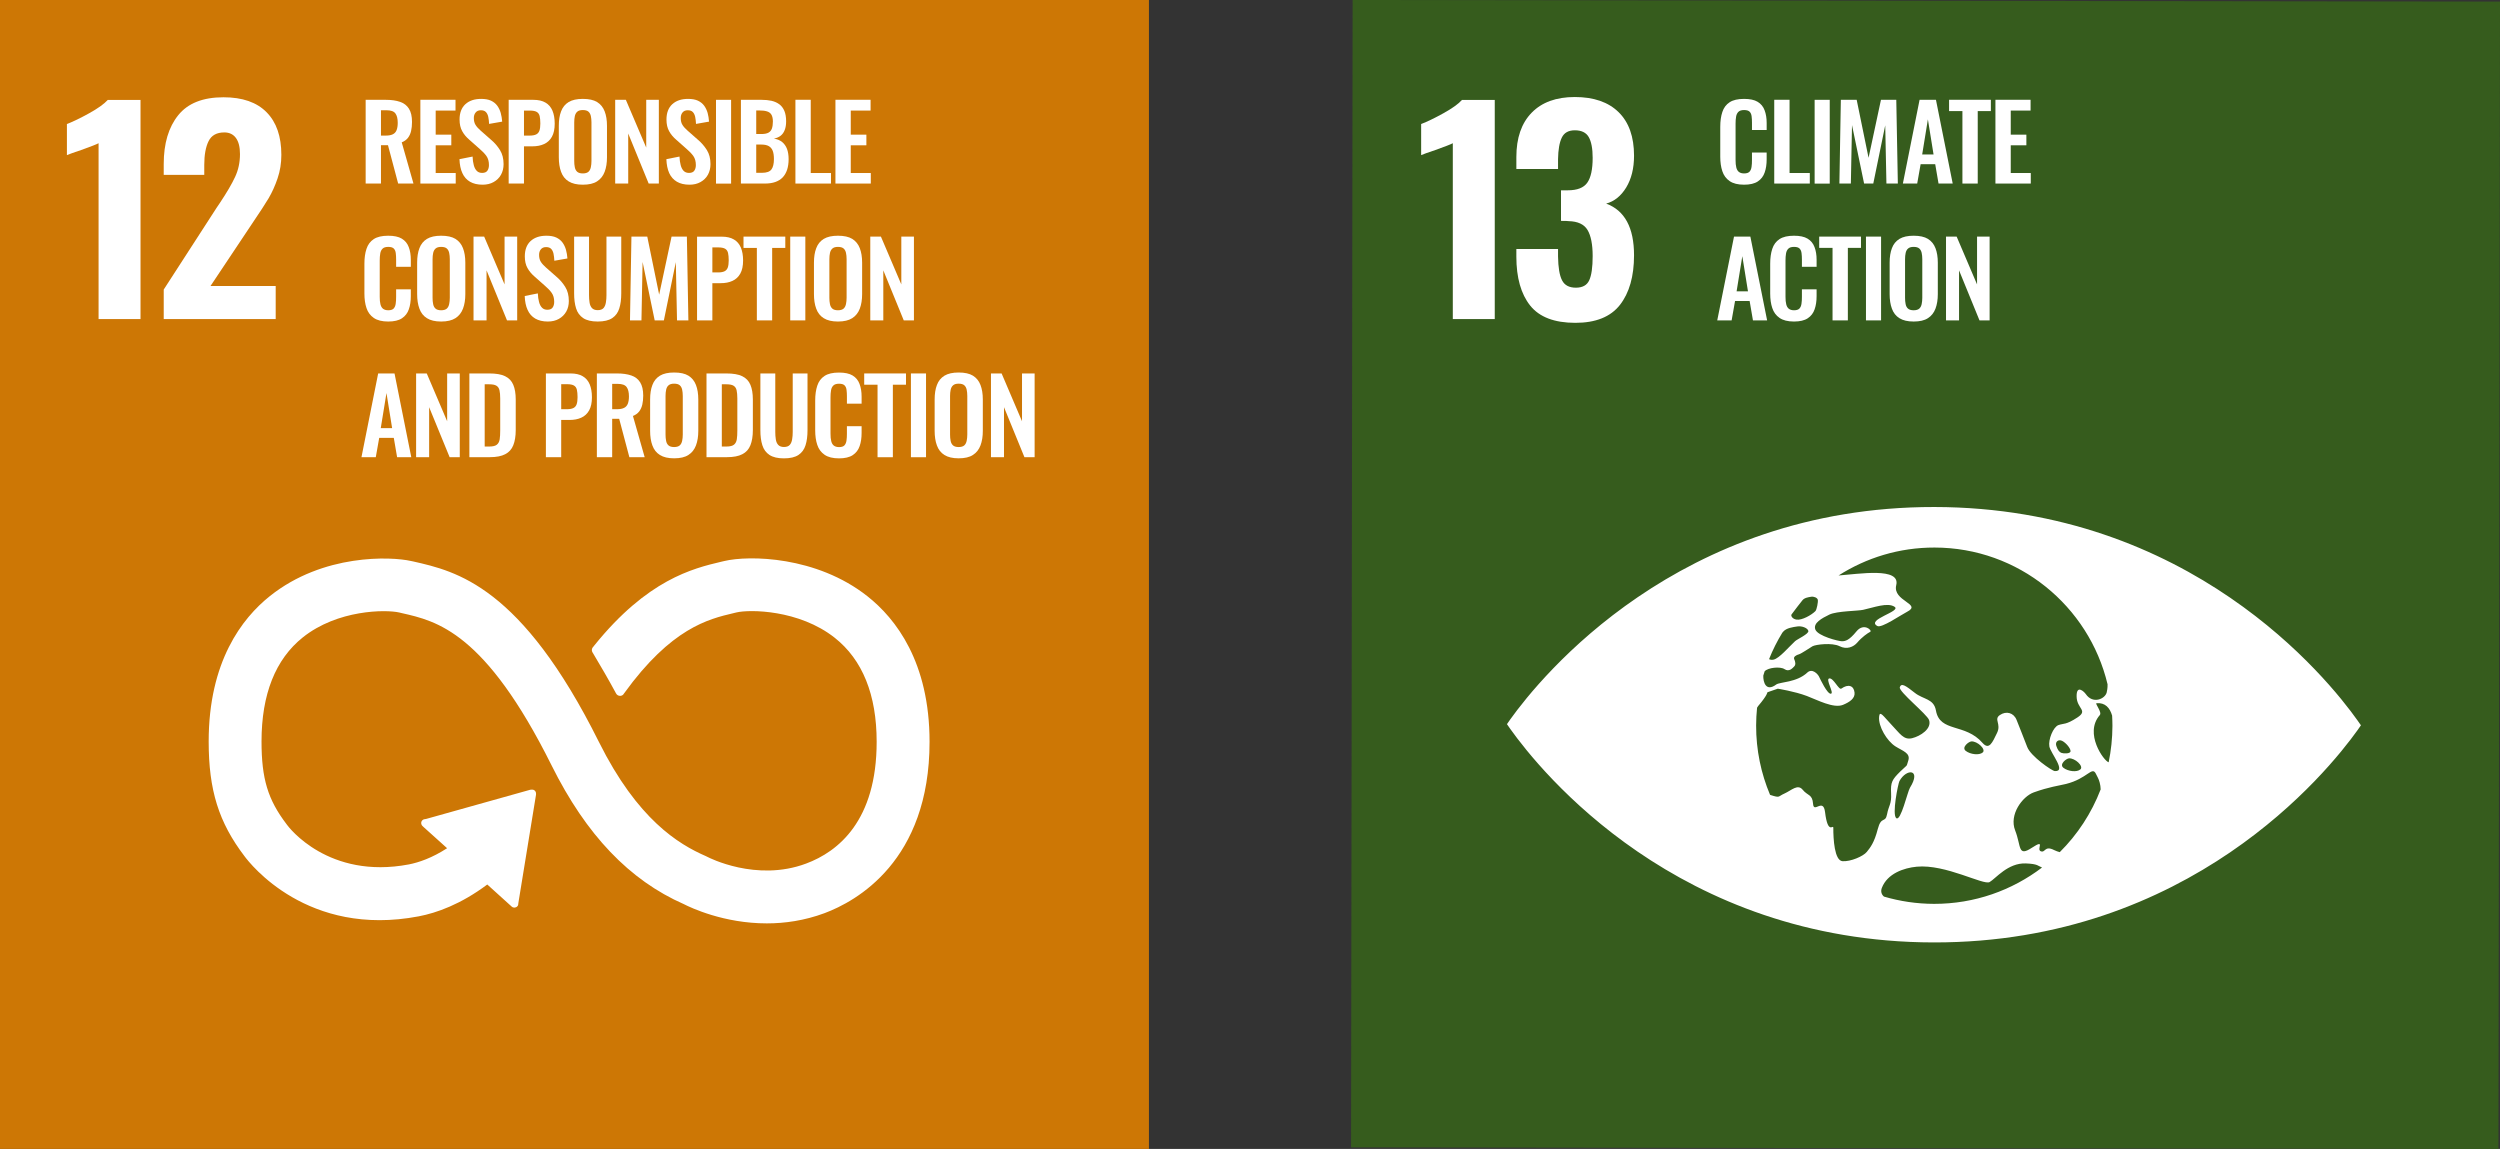
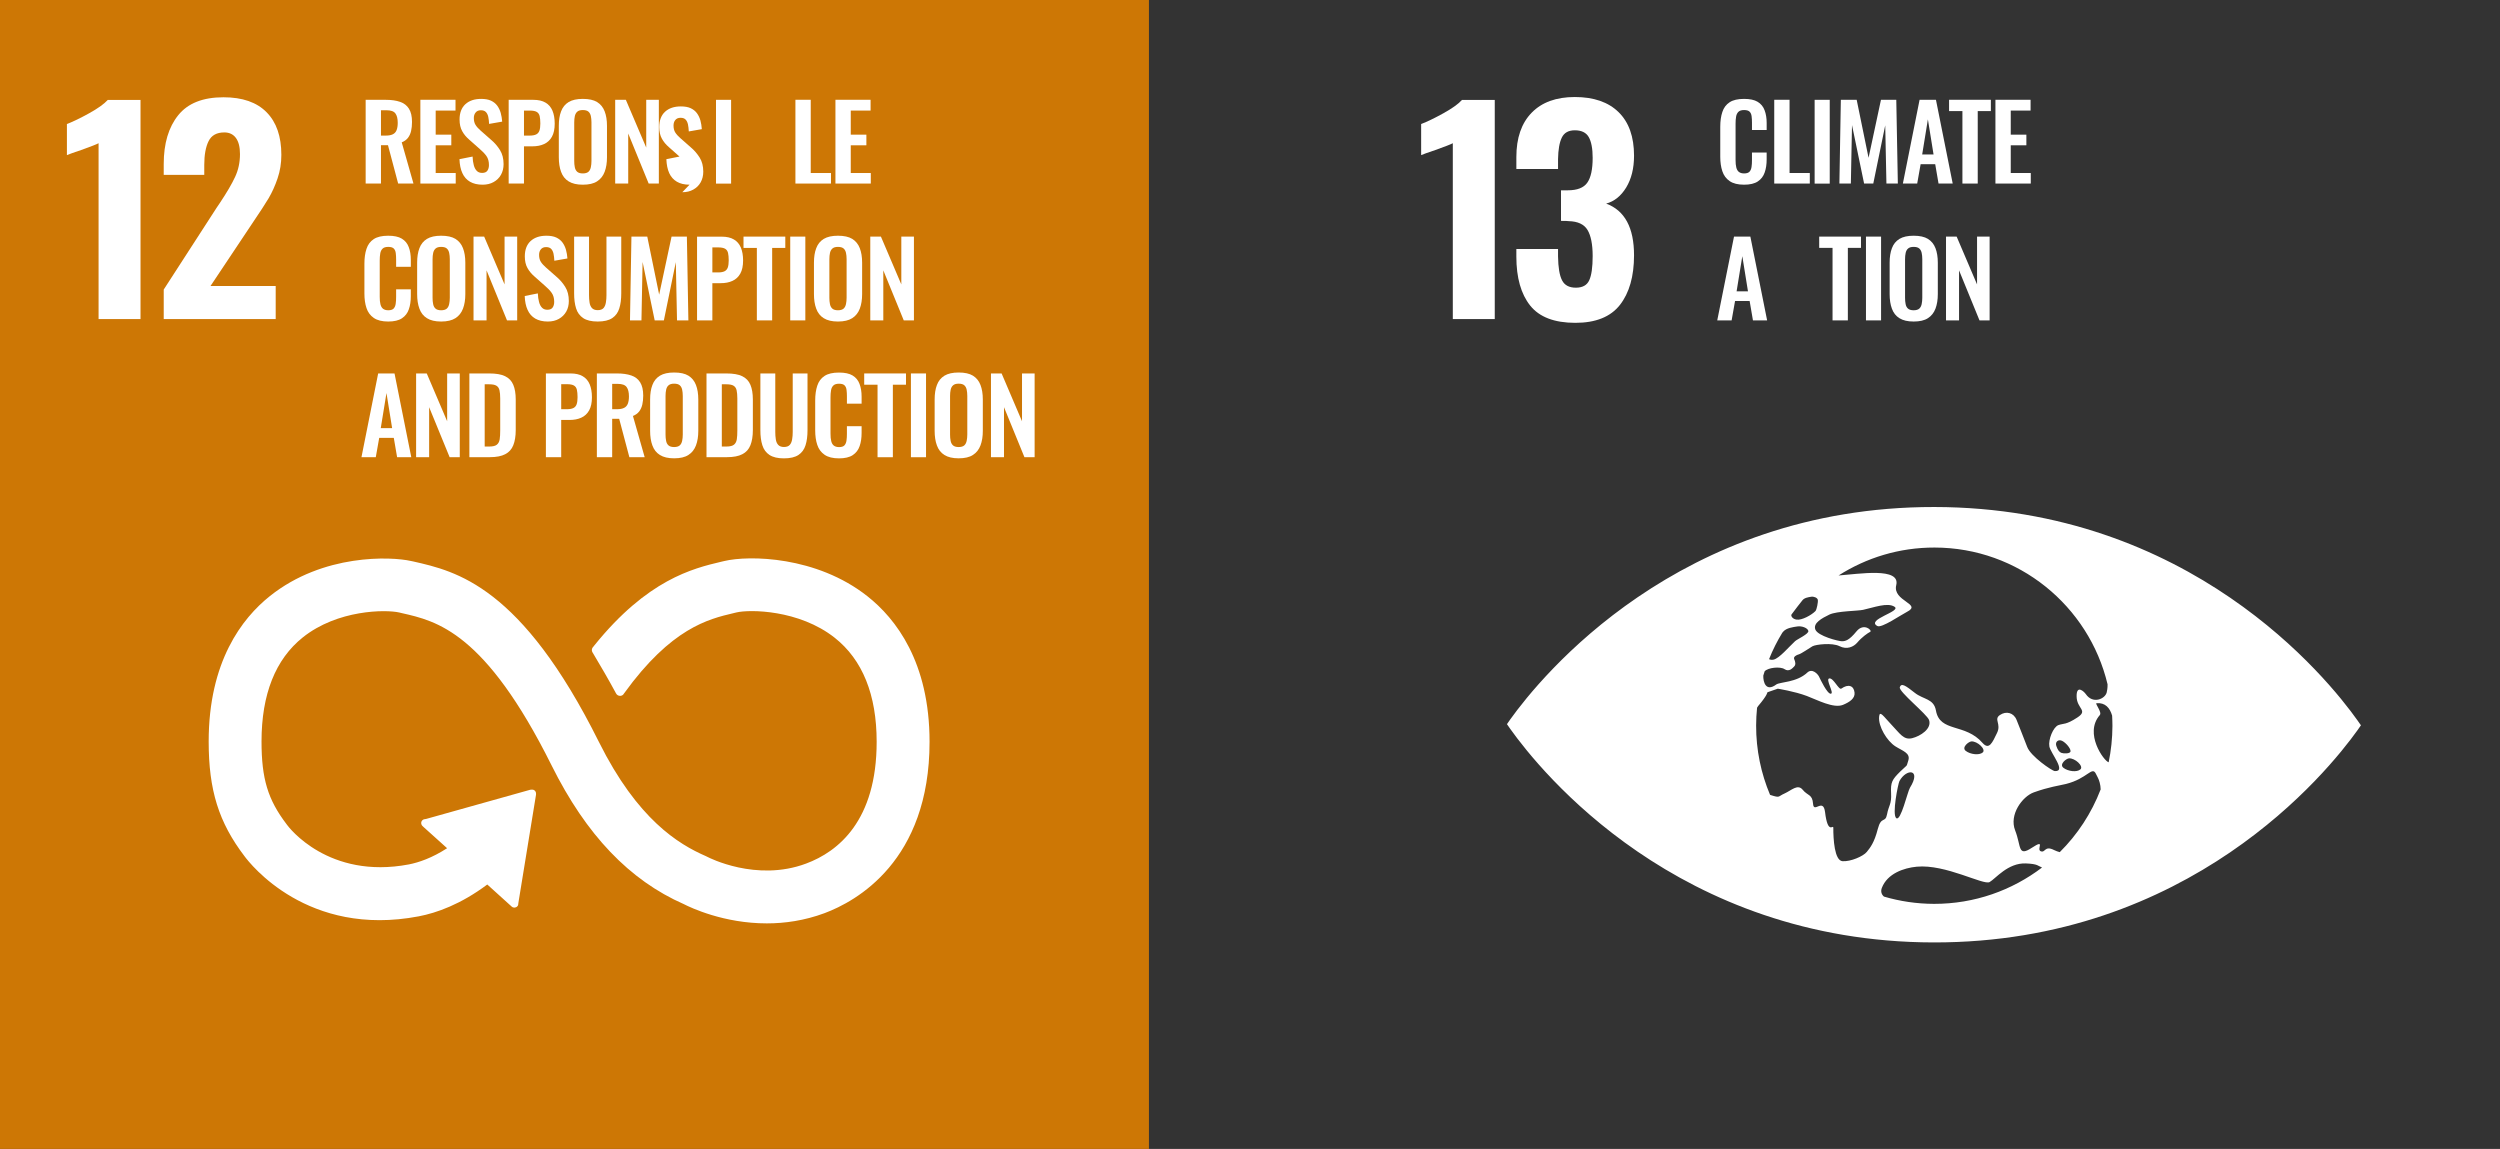
<svg xmlns="http://www.w3.org/2000/svg" id="Layer_2" viewBox="0 0 48.16 22.133">
  <rect x="0" y="0" width="48.16" height="22.133" fill="#333333" stroke="none" />
  <defs>
    <style>.cls-1{fill:none;}.cls-2{fill:#365c1d;}.cls-3{clip-path:url(#clippath-1);}.cls-4{fill:#fff;}.cls-5{fill:#cd7705;}.cls-6{clip-path:url(#clippath);}</style>
    <clipPath id="clippath">
      <rect class="cls-1" width="22.133" height="22.133" />
    </clipPath>
    <clipPath id="clippath-1">
      <rect class="cls-1" x="26.027" width="22.133" height="22.133" />
    </clipPath>
  </defs>
  <g id="Layer_1-2">
    <rect class="cls-5" width="22.133" height="22.133" />
    <g class="cls-6">
      <path class="cls-4" d="M1.899,2.759c-.038.021-.149.064-.333.13-.146.049-.238.082-.277.099v-.599c.118-.045.262-.115.43-.208.169-.094.288-.179.357-.256h.631v4.221h-.808v-3.387Z" />
      <path class="cls-4" d="M3.154,5.578l1.021-1.579.063-.093c.132-.198.229-.364.291-.498.063-.134.094-.281.094-.44,0-.136-.026-.239-.078-.31-.052-.071-.127-.107-.224-.107-.146,0-.247.056-.302.167-.056.111-.084.264-.084.458v.193h-.781v-.209c0-.396.093-.709.279-.94.185-.231.476-.346.872-.346.365,0,.642.096.831.289.19.192.284.466.284.82,0,.16-.024.311-.073.454-.048.142-.106.269-.171.38-.066.111-.169.269-.308.474l-.813,1.219h1.256v.636h-2.157v-.568Z" />
      <path class="cls-4" d="M7.044,3.536v-1.613h.387c.109,0,.201.013.275.039.076.025.133.07.172.132.039.062.059.147.059.255,0,.065-.006.124-.018.175-.012.052-.033.096-.061.133-.029.036-.068.065-.119.085l.226.794h-.295l-.196-.739h-.135v.739h-.295ZM7.339,2.612h.092c.057,0,.102-.008.136-.025.034-.016.058-.043.073-.08.014-.036.022-.083.022-.14,0-.081-.015-.142-.045-.182-.03-.041-.087-.061-.17-.061h-.108v.488Z" />
      <polygon class="cls-4" points="8.098 3.536 8.098 1.922 8.775 1.922 8.775 2.13 8.393 2.13 8.393 2.594 8.694 2.594 8.694 2.799 8.393 2.799 8.393 3.333 8.779 3.333 8.779 3.536 8.098 3.536" />
      <path class="cls-4" d="M9.297,3.558c-.097,0-.178-.019-.243-.057s-.114-.093-.147-.166c-.034-.073-.052-.163-.056-.269l.253-.05c.002.063.01.118.023.166.012.047.032.084.058.11.025.026.06.039.102.039.048,0,.082-.014.102-.043.02-.028.03-.065.03-.108,0-.071-.016-.129-.048-.174-.032-.045-.075-.09-.128-.135l-.203-.18c-.057-.049-.103-.103-.136-.164-.034-.06-.051-.135-.051-.224,0-.128.037-.226.111-.295.075-.069.176-.103.305-.103.076,0,.139.011.189.034.051.024.091.056.121.097.03.041.052.088.067.14.014.053.024.108.028.167l-.252.044c-.002-.051-.008-.096-.016-.136-.009-.04-.024-.071-.046-.093-.022-.023-.054-.034-.097-.034-.044,0-.077.014-.1.043-.024.028-.035.064-.035.106,0,.055.011.099.034.135.022.035.055.071.097.108l.201.177c.067.056.124.122.171.197.047.075.07.165.07.272,0,.077-.017.145-.05.205-.034.06-.081.106-.142.14-.06.034-.131.051-.212.051" />
      <path class="cls-4" d="M9.799,3.536v-1.613h.474c.097,0,.176.018.236.054.061.035.105.088.134.156.028.068.043.151.043.248,0,.105-.018.19-.054.254s-.086.111-.151.14c-.064.03-.14.044-.228.044h-.159v.717h-.295ZM10.094,2.612h.112c.053,0,.094-.008.124-.023.03-.015.05-.04.062-.074.011-.033.017-.079.017-.136,0-.059-.005-.106-.013-.143-.009-.036-.027-.063-.056-.08s-.073-.026-.134-.026h-.112v.482Z" />
      <path class="cls-4" d="M11.227,3.558c-.114,0-.205-.021-.273-.064-.068-.042-.116-.103-.145-.183-.03-.08-.044-.174-.044-.283v-.603c0-.109.014-.203.044-.28.029-.078.077-.137.145-.179.068-.041.159-.061.273-.061.117,0,.209.02.276.061.067.042.115.101.145.179.03.077.045.171.045.28v.605c0,.108-.015.201-.045.28-.03.079-.078.14-.145.183-.067.044-.159.065-.276.065M11.227,3.341c.049,0,.085-.011.109-.032.023-.021.038-.05.046-.088.008-.037.012-.077.012-.121v-.743c0-.045-.004-.086-.012-.122-.008-.035-.023-.064-.046-.084-.024-.021-.06-.031-.109-.031-.047,0-.082.01-.106.031-.023.02-.039.049-.047.084-.008.036-.012.077-.012.122v.743c0,.044.003.084.011.121.007.038.023.067.046.088.024.021.06.032.108.032" />
      <polygon class="cls-4" points="11.851 3.536 11.851 1.922 12.056 1.922 12.449 2.843 12.449 1.922 12.692 1.922 12.692 3.536 12.496 3.536 12.102 2.572 12.102 3.536 11.851 3.536" />
-       <path class="cls-4" d="M13.283,3.558c-.097,0-.178-.019-.243-.057s-.114-.093-.148-.166c-.033-.073-.051-.163-.055-.269l.253-.05c.002.063.01.118.023.166.012.047.032.084.057.11.026.026.06.039.103.039.048,0,.082-.014.102-.043.02-.028.03-.065.03-.108,0-.071-.016-.129-.048-.174-.032-.045-.075-.09-.128-.135l-.203-.18c-.057-.049-.103-.103-.136-.164-.034-.06-.051-.135-.051-.224,0-.128.037-.226.111-.295.075-.069.176-.103.305-.103.076,0,.139.011.189.034.051.024.091.056.121.097.03.041.052.088.067.14.014.053.023.108.027.167l-.251.044c-.002-.051-.008-.096-.016-.136-.009-.04-.024-.071-.046-.093-.022-.023-.054-.034-.097-.034-.044,0-.077.014-.101.043-.023.028-.034.064-.034.106,0,.055.011.099.034.135.022.035.055.071.097.108l.201.177c.067.056.123.122.171.197.047.075.07.165.07.272,0,.077-.017.145-.05.205-.034.06-.081.106-.142.14-.06.034-.131.051-.212.051" />
+       <path class="cls-4" d="M13.283,3.558c-.097,0-.178-.019-.243-.057s-.114-.093-.148-.166c-.033-.073-.051-.163-.055-.269l.253-.05l-.203-.18c-.057-.049-.103-.103-.136-.164-.034-.06-.051-.135-.051-.224,0-.128.037-.226.111-.295.075-.069.176-.103.305-.103.076,0,.139.011.189.034.051.024.091.056.121.097.03.041.052.088.067.14.014.053.023.108.027.167l-.251.044c-.002-.051-.008-.096-.016-.136-.009-.04-.024-.071-.046-.093-.022-.023-.054-.034-.097-.034-.044,0-.077.014-.101.043-.023.028-.034.064-.034.106,0,.055.011.099.034.135.022.035.055.071.097.108l.201.177c.067.056.123.122.171.197.047.075.07.165.07.272,0,.077-.017.145-.05.205-.034.06-.081.106-.142.14-.06.034-.131.051-.212.051" />
      <rect class="cls-4" x="13.793" y="1.923" width=".291" height="1.614" />
-       <path class="cls-4" d="M14.273,3.536v-1.613h.397c.071,0,.136.006.194.019.058.014.107.036.149.067.042.031.074.074.097.127.022.053.034.12.034.201,0,.065-.009.121-.027.167-.018.047-.044.084-.079.111-.034.027-.077.045-.129.055.063.01.116.032.158.066s.073.078.094.133c.02.054.031.12.031.197,0,.077-.01.145-.029.204-.02.059-.048.108-.086.148-.038.039-.085.068-.141.088-.057.02-.123.03-.199.03h-.464ZM14.568,2.582h.1c.058,0,.103-.009.135-.026.032-.017.054-.044.067-.08.012-.035.019-.081.019-.135,0-.057-.01-.101-.029-.133-.019-.031-.048-.052-.087-.063-.038-.012-.087-.017-.147-.017h-.058v.454ZM14.568,3.329h.112c.089,0,.149-.022.181-.065s.048-.11.048-.2c0-.065-.008-.118-.023-.158-.016-.041-.041-.071-.076-.091-.035-.02-.082-.03-.14-.03h-.102v.544Z" />
      <polygon class="cls-4" points="15.323 3.536 15.323 1.922 15.618 1.922 15.618 3.333 16.008 3.333 16.008 3.536 15.323 3.536" />
      <polygon class="cls-4" points="16.094 3.536 16.094 1.922 16.771 1.922 16.771 2.13 16.389 2.13 16.389 2.594 16.69 2.594 16.69 2.799 16.389 2.799 16.389 3.333 16.775 3.333 16.775 3.536 16.094 3.536" />
      <path class="cls-4" d="M7.478,6.194c-.118,0-.211-.023-.278-.07-.067-.046-.114-.11-.14-.19-.027-.08-.04-.173-.04-.278v-.576c0-.11.013-.205.04-.286.026-.081.073-.144.14-.188.067-.044.16-.065.278-.065.112,0,.199.018.262.056s.108.092.134.163c.027.07.04.152.04.245v.135h-.283v-.139c0-.045-.002-.087-.007-.124-.004-.037-.017-.067-.037-.088-.021-.022-.057-.033-.107-.033-.051,0-.087.011-.111.035-.023.023-.038.054-.044.093-.007.039-.01.084-.01.133v.701c0,.058.004.106.014.144.009.038.026.067.05.086.025.019.058.029.101.029.049,0,.084-.012.105-.035.02-.023.033-.054.038-.093.006-.038.008-.081.008-.129v-.146h.283v.13c0,.096-.012.18-.038.254-.025.074-.069.131-.132.173-.063.042-.152.063-.266.063" />
      <path class="cls-4" d="M8.498,6.194c-.114,0-.205-.021-.273-.064-.068-.042-.116-.103-.145-.183-.03-.08-.044-.174-.044-.283v-.603c0-.109.014-.203.044-.28.029-.078.077-.137.145-.179.068-.041.159-.061.273-.061.117,0,.209.02.276.061.067.042.115.101.145.179.03.077.045.171.045.28v.605c0,.108-.015.201-.045.28-.03.079-.078.14-.145.183-.067.043-.159.065-.276.065M8.498,5.977c.049,0,.085-.011.109-.032.023-.021.038-.05.046-.088.008-.037.012-.077.012-.121v-.743c0-.045-.004-.086-.012-.122s-.023-.064-.046-.084c-.024-.021-.06-.031-.109-.031-.047,0-.082.01-.106.031-.023.02-.039.048-.047.084s-.012.077-.012.122v.743c0,.044.003.084.011.121.007.038.023.067.046.088.024.021.06.032.108.032" />
      <polygon class="cls-4" points="9.122 6.172 9.122 4.558 9.327 4.558 9.72 5.479 9.72 4.558 9.963 4.558 9.963 6.172 9.767 6.172 9.373 5.208 9.373 6.172 9.122 6.172" />
      <path class="cls-4" d="M10.554,6.194c-.097,0-.178-.019-.243-.057s-.114-.093-.147-.166c-.034-.073-.052-.163-.056-.269l.253-.05c.002.063.01.118.023.165.012.048.032.085.058.111.025.026.06.039.102.039.048,0,.082-.014.102-.043.02-.028.03-.065.03-.109,0-.07-.016-.128-.048-.173-.032-.045-.075-.09-.128-.135l-.203-.18c-.057-.049-.103-.104-.136-.164-.034-.06-.051-.135-.051-.224,0-.128.037-.226.111-.295.075-.069.176-.103.305-.103.076,0,.139.011.189.034.051.024.091.056.121.097.03.041.052.088.067.14.014.053.024.108.028.167l-.252.044c-.002-.051-.008-.096-.016-.136-.009-.04-.024-.071-.046-.093-.022-.023-.054-.034-.097-.034-.044,0-.077.014-.1.042-.024.029-.035.065-.035.107,0,.055.011.099.034.135.022.035.055.071.097.108l.201.177c.067.056.124.122.171.197.047.075.07.165.07.272,0,.077-.016.145-.05.205-.034.059-.081.106-.142.14-.06.034-.131.051-.212.051" />
      <path class="cls-4" d="M11.514,6.194c-.12,0-.213-.022-.279-.066-.066-.044-.112-.106-.137-.187-.026-.081-.038-.178-.038-.291v-1.092h.287v1.126c0,.05.003.098.01.142.006.045.022.081.046.108.025.027.062.041.111.041.052,0,.089-.014.113-.041.023-.027.038-.063.045-.108.008-.044.011-.092.011-.142v-1.126h.285v1.092c0,.113-.012.21-.038.291-.025.081-.07.143-.136.187s-.159.066-.28.066" />
      <polygon class="cls-4" points="12.136 6.172 12.164 4.558 12.469 4.558 12.698 5.676 12.937 4.558 13.232 4.558 13.261 6.172 13.042 6.172 13.019 5.05 12.789 6.172 12.612 6.172 12.379 5.046 12.357 6.172 12.136 6.172" />
      <path class="cls-4" d="M13.428,6.172v-1.613h.474c.097,0,.176.018.236.054.061.035.105.088.134.156.028.068.043.151.043.248,0,.105-.018.19-.054.254s-.086.111-.151.14c-.064.03-.14.044-.228.044h-.159v.717h-.295ZM13.723,5.248h.112c.053,0,.094-.008.124-.023.03-.015.05-.04.062-.074.011-.033.017-.079.017-.136,0-.059-.005-.106-.013-.142-.009-.037-.027-.064-.056-.081s-.073-.026-.134-.026h-.112v.482Z" />
      <polygon class="cls-4" points="14.58 6.172 14.58 4.776 14.323 4.776 14.323 4.558 15.128 4.558 15.128 4.776 14.875 4.776 14.875 6.172 14.58 6.172" />
      <rect class="cls-4" x="15.223" y="4.558" width=".291" height="1.614" />
      <path class="cls-4" d="M16.142,6.194c-.114,0-.205-.021-.273-.064-.068-.042-.116-.103-.145-.183-.03-.08-.044-.174-.044-.283v-.603c0-.109.014-.203.044-.28.029-.078.077-.137.145-.179.068-.041.159-.061.273-.061.117,0,.209.02.276.061.067.042.115.101.145.179.03.077.045.171.045.28v.605c0,.108-.015.201-.045.28-.03.079-.078.14-.145.183-.067.043-.159.065-.276.065M16.142,5.977c.049,0,.085-.011.109-.032.023-.021.038-.05.046-.088.008-.037.012-.077.012-.121v-.743c0-.045-.004-.086-.012-.122s-.023-.064-.046-.084c-.024-.021-.06-.031-.109-.031-.047,0-.082.01-.106.031-.023.02-.039.048-.047.084s-.012.077-.012.122v.743c0,.044.003.084.011.121.007.038.023.067.046.088.024.021.06.032.108.032" />
      <polygon class="cls-4" points="16.765 6.172 16.765 4.558 16.97 4.558 17.363 5.479 17.363 4.558 17.606 4.558 17.606 6.172 17.41 6.172 17.016 5.208 17.016 6.172 16.765 6.172" />
      <path class="cls-4" d="M6.963,8.808l.322-1.614h.315l.323,1.614h-.273l-.064-.373h-.281l-.066.373h-.276ZM7.335,8.248h.219l-.109-.677-.11.677Z" />
      <polygon class="cls-4" points="8.016 8.808 8.016 7.194 8.221 7.194 8.614 8.115 8.614 7.194 8.857 7.194 8.857 8.808 8.662 8.808 8.267 7.844 8.267 8.808 8.016 8.808" />
      <path class="cls-4" d="M9.042,8.807v-1.613h.381c.131,0,.234.017.307.053.074.036.127.091.158.166.031.074.047.168.047.283v.589c0,.117-.016.214-.047.292s-.083.136-.156.173c-.072.038-.171.057-.297.057h-.393ZM9.337,8.602h.09c.067,0,.116-.012.145-.036.029-.024.047-.059.054-.104.007-.046.01-.102.01-.169v-.617c0-.065-.005-.118-.014-.158-.009-.04-.029-.069-.058-.087-.029-.019-.076-.028-.141-.028h-.086v1.199Z" />
      <path class="cls-4" d="M10.516,8.807v-1.613h.474c.097,0,.176.018.236.054.061.035.105.088.134.156.028.068.043.151.043.248,0,.105-.018.19-.054.254s-.086.111-.151.14c-.064.03-.14.044-.228.044h-.159v.717h-.295ZM10.811,7.883h.112c.053,0,.094-.008.124-.023.03-.015.05-.04.062-.074.011-.033.017-.079.017-.136,0-.059-.005-.106-.013-.142-.009-.037-.027-.064-.056-.081s-.073-.026-.134-.026h-.112v.482Z" />
      <path class="cls-4" d="M11.498,8.807v-1.613h.387c.109,0,.2.013.276.039.075.025.132.07.171.132.039.063.059.147.059.255,0,.065-.006.124-.018.175-.012.052-.033.096-.061.133-.029.036-.068.065-.119.085l.226.794h-.295l-.196-.739h-.135v.739h-.295ZM11.793,7.883h.092c.057,0,.102-.008.136-.025.034-.016.058-.043.073-.08.014-.036.022-.083.022-.14,0-.081-.015-.142-.045-.182-.03-.041-.087-.061-.17-.061h-.108v.488Z" />
      <path class="cls-4" d="M12.986,8.829c-.114,0-.205-.021-.273-.064-.068-.042-.116-.103-.145-.183-.03-.08-.044-.174-.044-.283v-.603c0-.109.014-.203.044-.28.029-.078.077-.137.145-.179.068-.041.159-.061.273-.061.117,0,.209.02.276.061.067.042.115.101.145.179.03.077.045.171.045.28v.605c0,.108-.015.201-.045.28-.03.079-.078.14-.145.183-.067.044-.159.065-.276.065M12.986,8.612c.049,0,.085-.011.109-.032.023-.021.038-.05.046-.088.008-.037.012-.077.012-.121v-.743c0-.045-.004-.086-.012-.122s-.023-.064-.046-.084c-.024-.021-.06-.031-.109-.031-.047,0-.082.01-.106.031-.024.02-.039.048-.047.084s-.012.077-.012.122v.743c0,.044.003.084.011.121.007.038.022.067.046.088s.06.032.108.032" />
      <path class="cls-4" d="M13.61,8.807v-1.613h.381c.131,0,.234.017.307.053.074.036.127.091.158.166.031.074.047.168.047.283v.589c0,.117-.016.214-.047.292s-.083.136-.156.173c-.072.038-.171.057-.297.057h-.393ZM13.905,8.602h.09c.067,0,.116-.012.145-.036.029-.024.047-.059.054-.104.007-.046.01-.102.01-.169v-.617c0-.065-.005-.118-.014-.158-.009-.04-.029-.069-.058-.087-.029-.019-.076-.028-.141-.028h-.086v1.199Z" />
      <path class="cls-4" d="M15.102,8.83c-.12,0-.212-.022-.279-.066-.066-.044-.112-.106-.137-.187-.026-.081-.038-.178-.038-.291v-1.092h.287v1.126c0,.051.003.098.01.142.006.045.022.081.046.108.025.027.062.041.111.041.052,0,.089-.014.113-.041.023-.027.038-.063.045-.108.008-.044.011-.091.011-.142v-1.126h.285v1.092c0,.113-.012.21-.038.291-.025.081-.07.143-.136.187s-.159.066-.28.066" />
      <path class="cls-4" d="M16.162,8.83c-.118,0-.211-.023-.278-.07-.067-.046-.114-.11-.14-.19-.027-.08-.04-.173-.04-.278v-.576c0-.11.013-.205.04-.286.026-.081.073-.144.14-.188.067-.044.16-.065.278-.065.112,0,.199.018.262.056s.108.092.134.163c.027.07.04.152.04.245v.135h-.283v-.139c0-.045-.002-.087-.007-.124-.004-.037-.017-.067-.037-.088-.021-.022-.057-.033-.107-.033s-.087.011-.111.035c-.023.023-.038.054-.044.093-.007.039-.01.084-.01.133v.701c0,.058.004.106.014.144.009.038.026.067.05.086.025.019.059.029.101.029.049,0,.084-.012.105-.035.02-.023.033-.054.038-.093.006-.038.008-.081.008-.129v-.146h.283v.13c0,.096-.012.18-.038.254-.025.074-.069.131-.132.173-.063.042-.152.063-.266.063" />
      <polygon class="cls-4" points="16.905 8.808 16.905 7.411 16.648 7.411 16.648 7.194 17.453 7.194 17.453 7.411 17.2 7.411 17.2 8.808 16.905 8.808" />
      <rect class="cls-4" x="17.548" y="7.194" width=".291" height="1.614" />
      <path class="cls-4" d="M18.467,8.829c-.114,0-.205-.021-.273-.064-.068-.042-.116-.103-.145-.183-.03-.08-.044-.174-.044-.283v-.603c0-.109.014-.203.044-.28.029-.078.077-.137.145-.179.068-.041.159-.061.273-.061.117,0,.209.02.276.061.067.042.115.101.145.179.03.077.045.171.045.28v.605c0,.108-.015.201-.045.28-.03.079-.078.14-.145.183-.067.044-.159.065-.276.065M18.467,8.612c.049,0,.085-.011.109-.032.023-.021.038-.05.046-.088.008-.037.012-.077.012-.121v-.743c0-.045-.004-.086-.012-.122s-.023-.064-.046-.084c-.024-.021-.06-.031-.109-.031-.047,0-.082.01-.106.031-.023.02-.039.048-.047.084s-.012.077-.012.122v.743c0,.044.003.084.011.121.007.038.023.067.046.088.024.021.06.032.108.032" />
      <polygon class="cls-4" points="19.09 8.808 19.09 7.194 19.295 7.194 19.688 8.115 19.688 7.194 19.931 7.194 19.931 8.808 19.735 8.808 19.341 7.844 19.341 8.808 19.09 8.808" />
      <path class="cls-4" d="M16.71,11.486c-.982-.776-2.283-.792-2.759-.678l-.056.013c-.55.13-1.424.345-2.447,1.614-.006.007-.012.015-.017.022l-.013.015c-.01.015-.017.031-.017.05,0,.015.004.029.011.042l.024.04c.128.214.29.491.427.746.001.002.003.004.004.007.014.029.044.048.078.048.024,0,.045-.009.06-.024.007-.009.013-.017.019-.026.908-1.256,1.622-1.429,2.105-1.543l.058-.014c.25-.06,1.204-.056,1.892.487.537.424.809,1.099.809,2.005,0,1.52-.739,2.115-1.36,2.346-.961.36-1.883-.121-1.89-.124l-.041-.02c-.528-.23-1.316-.707-2.059-2.198-1.497-3.007-2.749-3.29-3.577-3.478l-.044-.009c-.378-.086-1.688-.146-2.718.676-.538.429-1.179,1.263-1.179,2.801,0,.937.193,1.555.687,2.206.109.148,1.217,1.573,3.361,1.162.343-.066.807-.23,1.319-.613l.471.426c.031.028.08.025.108-.006.014-.014.02-.033.019-.051v-.006l.341-2.093v-.024c0-.02-.009-.041-.025-.055-.015-.014-.033-.019-.05-.019l-.015.001-.022.002-2.005.562-.037.006c-.014.003-.028.01-.038.022-.029.032-.026.08.006.109l.023.022.45.405c-.291.188-.543.274-.736.312-1.551.295-2.317-.72-2.346-.76l-.011-.015c-.36-.473-.482-.875-.482-1.593,0-.909.268-1.584.796-2.006.671-.535,1.596-.538,1.857-.479l.045.011c.679.153,1.609.364,2.891,2.937.665,1.337,1.499,2.21,2.548,2.671.133.068.77.37,1.597.37.345,0,.724-.053,1.112-.197.608-.227,2.023-1.002,2.023-3.301,0-1.537-.651-2.373-1.197-2.804" />
    </g>
-     <polygon class="cls-2" points="26.057 0 26.027 22.103 47.48 22.133 48.13 22.133 48.16 .031 26.057 0" />
    <g class="cls-3">
      <path class="cls-4" d="M27.987,2.759c-.038.021-.149.064-.333.13-.146.049-.238.082-.277.099v-.599c.118-.045.262-.115.43-.208.169-.094.288-.179.357-.256h.631v4.221h-.808v-3.387Z" />
      <path class="cls-4" d="M29.477,5.886c-.177-.222-.266-.537-.266-.943v-.146h.803v.141c.003.215.029.37.078.463.048.094.137.141.265.141.129,0,.215-.048.258-.143.044-.096.066-.251.066-.466,0-.226-.034-.394-.099-.503-.066-.11-.188-.166-.365-.17-.011-.003-.059-.005-.146-.005v-.589h.13c.181,0,.306-.048.375-.145.07-.098.105-.257.105-.48,0-.18-.026-.314-.076-.401-.05-.087-.14-.13-.268-.13-.122,0-.205.047-.25.14-.046.094-.07.233-.073.417v.188h-.803v-.229c0-.369.098-.653.295-.855.196-.201.473-.302.831-.302.364,0,.646.097.844.292.198.194.297.474.297.839,0,.243-.051.447-.151.612-.101.165-.23.268-.386.31.358.132.537.464.537.995,0,.406-.091.725-.271.956-.181.231-.467.346-.86.346-.403,0-.693-.111-.87-.333" />
      <path class="cls-4" d="M33.597,3.558c-.118,0-.211-.023-.278-.07-.067-.046-.114-.11-.14-.19-.027-.08-.04-.173-.04-.278v-.576c0-.11.013-.205.04-.286.026-.081.073-.144.14-.188.067-.044.16-.065.278-.065.112,0,.199.018.262.056s.108.092.134.163c.027.07.04.152.04.245v.135h-.283v-.139c0-.045-.002-.087-.007-.124-.004-.037-.017-.067-.037-.088-.021-.022-.057-.033-.107-.033s-.087.011-.111.035c-.023.023-.038.054-.044.093-.007.039-.01.084-.01.133v.701c0,.058.004.106.014.144.009.038.026.067.05.086.025.019.058.029.101.029.049,0,.084-.012.105-.035.02-.023.033-.054.038-.093.006-.038.008-.081.008-.129v-.146h.283v.13c0,.096-.012.18-.038.254-.025.074-.069.131-.132.173-.063.042-.152.063-.266.063" />
      <polygon class="cls-4" points="34.179 3.536 34.179 1.922 34.474 1.922 34.474 3.333 34.864 3.333 34.864 3.536 34.179 3.536" />
      <rect class="cls-4" x="34.957" y="1.923" width=".291" height="1.614" />
      <polygon class="cls-4" points="35.434 3.536 35.462 1.922 35.767 1.922 35.996 3.04 36.235 1.922 36.53 1.922 36.56 3.536 36.34 3.536 36.317 2.414 36.087 3.536 35.91 3.536 35.677 2.41 35.655 3.536 35.434 3.536" />
      <path class="cls-4" d="M36.657,3.536l.322-1.614h.315l.323,1.614h-.273l-.064-.373h-.281l-.066.373h-.276ZM37.029,2.976h.219l-.109-.677-.11.677Z" />
      <polygon class="cls-4" points="37.804 3.536 37.804 2.14 37.547 2.14 37.547 1.922 38.352 1.922 38.352 2.14 38.099 2.14 38.099 3.536 37.804 3.536" />
      <polygon class="cls-4" points="38.44 3.536 38.44 1.922 39.117 1.922 39.117 2.13 38.735 2.13 38.735 2.594 39.036 2.594 39.036 2.799 38.735 2.799 38.735 3.333 39.121 3.333 39.121 3.536 38.44 3.536" />
      <path class="cls-4" d="M33.081,6.172l.323-1.614h.315l.323,1.614h-.273l-.064-.373h-.281l-.066.373h-.277ZM33.454,5.612h.219l-.109-.677-.11.677Z" />
-       <path class="cls-4" d="M34.559,6.194c-.118,0-.211-.023-.278-.07-.067-.046-.114-.11-.14-.19-.027-.08-.04-.173-.04-.278v-.576c0-.11.013-.205.04-.286.026-.081.073-.144.14-.188.067-.044.16-.065.278-.065.112,0,.199.018.262.056s.108.092.134.163c.027.07.04.152.04.245v.135h-.283v-.139c0-.045-.002-.087-.007-.124-.004-.037-.017-.067-.037-.088-.021-.022-.057-.033-.107-.033-.051,0-.087.011-.111.035-.023.023-.038.054-.044.093-.007.039-.01.084-.01.133v.701c0,.058.004.106.014.144.009.038.026.067.05.086.025.019.058.029.101.029.049,0,.084-.012.105-.035.02-.023.033-.054.038-.093.006-.038.008-.081.008-.129v-.146h.283v.13c0,.096-.012.18-.038.254-.025.074-.069.131-.132.173-.063.042-.152.063-.266.063" />
      <polygon class="cls-4" points="35.302 6.172 35.302 4.775 35.045 4.775 35.045 4.558 35.85 4.558 35.85 4.775 35.597 4.775 35.597 6.172 35.302 6.172" />
      <rect class="cls-4" x="35.946" y="4.558" width=".291" height="1.614" />
      <path class="cls-4" d="M36.864,6.194c-.114,0-.205-.021-.273-.064-.068-.042-.116-.103-.145-.183-.03-.08-.044-.174-.044-.283v-.603c0-.109.014-.203.044-.28.029-.078.077-.137.145-.179.068-.041.159-.061.273-.061.117,0,.209.02.276.061.067.042.115.101.145.179.03.077.045.171.045.28v.605c0,.108-.015.201-.045.28-.03.079-.078.14-.145.183-.067.044-.159.065-.276.065M36.864,5.977c.049,0,.085-.011.109-.032.023-.021.038-.05.046-.087.008-.038.012-.078.012-.122v-.743c0-.045-.004-.086-.012-.122-.008-.035-.023-.064-.046-.084-.024-.021-.06-.031-.109-.031-.047,0-.082.01-.106.031-.024.02-.039.049-.047.084-.008.036-.012.077-.012.122v.743c0,.044.003.084.011.122.007.037.022.066.046.087s.06.032.108.032" />
      <polygon class="cls-4" points="37.488 6.172 37.488 4.558 37.693 4.558 38.086 5.479 38.086 4.558 38.328 4.558 38.328 6.172 38.133 6.172 37.739 5.208 37.739 6.172 37.488 6.172" />
      <path class="cls-4" d="M45.417,13.881c-.584-.823-3.229-4.107-8.155-4.114-4.926-.006-7.58,3.271-8.168,4.091-.025.035-.046.066-.064.092.018.026.039.056.064.092.586.822,3.23,4.106,8.157,4.113,4.925.007,7.579-3.27,8.166-4.091.026-.035.047-.065.064-.092-.017-.026-.038-.056-.064-.091M34.511,11.838c.045-.065.193-.251.211-.274.038-.049.113-.059.166-.068.052-.01.122.019.13.058.009.04-.02.192-.046.218-.073.075-.261.181-.364.164-.081-.012-.112-.074-.097-.098M34.335,12.188c.008-.01.015-.017.018-.021.062-.071.185-.086.271-.099.085-.014.199.029.212.086.015.056-.214.159-.256.198-.118.109-.304.331-.413.355-.035.008-.064.003-.088-.009.071-.178.157-.349.256-.51M36.173,15.972c-.067.262-.145.357-.211.439-.067.084-.312.19-.468.179-.156-.012-.178-.429-.177-.643,0-.074-.105.145-.159-.301-.035-.285-.218.03-.231-.16s-.104-.153-.2-.272c-.096-.118-.216.012-.35.072-.133.058-.078.09-.267.03-.005-.002-.007-.003-.012-.005-.173-.411-.269-.862-.268-1.336,0-.116.007-.229.018-.342.006-.012.013-.023.021-.032.182-.214.178-.265.178-.265l.2-.069s.321.05.562.141c.199.075.512.244.695.17.131-.054.234-.126.222-.236-.014-.137-.123-.17-.254-.077-.049.034-.151-.208-.232-.196-.081.012.099.284.031.295-.069.012-.207-.283-.23-.331-.023-.047-.13-.166-.226-.076-.203.192-.531.18-.597.229-.201.15-.254-.049-.25-.171.009-.028.017-.056.026-.083.065-.073.301-.096.382-.042.088.059.152-.015.187-.051.035-.035.023-.092.001-.14-.023-.047.044-.082.09-.094.047-.013.2-.119.261-.155.061-.035.379-.074.521-.002.142.072.272.013.342-.069.088-.104.2-.183.249-.207.05-.023-.122-.184-.264-.009-.142.174-.214.19-.281.19-.066,0-.462-.1-.511-.225-.048-.125.124-.218.271-.289.146-.069.546-.068.648-.091.208-.045.474-.149.608-.058.133.09-.56.246-.332.37.081.044.447-.21.573-.275.295-.152-.286-.203-.21-.513.085-.349-.713-.215-1.111-.186.534-.341,1.168-.539,1.849-.538,1.618.002,2.973,1.125,3.333,2.634.002.075-.01.128-.017.159-.032.123-.266.229-.402.03-.035-.05-.182-.189-.177.048.004.238.231.263.011.405-.219.143-.259.108-.361.144-.101.036-.199.281-.175.412.024.131.336.489.104.474-.054-.004-.464-.285-.531-.465-.071-.19-.149-.375-.204-.519-.056-.142-.201-.179-.323-.095-.123.084.033.167-.055.346-.087.178-.15.337-.279.19-.334-.385-.821-.196-.897-.623-.041-.232-.241-.21-.407-.341-.167-.131-.261-.202-.289-.107-.025.082.524.519.563.63.058.166-.165.312-.328.351s-.234-.092-.394-.258c-.159-.167-.229-.286-.24-.155-.017.188.151.466.314.57.138.088.294.128.249.271-.046.143-.001.062-.157.215-.156.155-.186.205-.175.418.011.215-.045.227-.078.405-.034.178-.111.024-.179.285M39.856,14.609c.116-.009.289.151.221.212-.068.061-.241.038-.327-.03-.087-.067.054-.178.106-.182M39.71,14.503c-.036-.014-.069-.049-.097-.133-.028-.085.043-.132.112-.098.071.035.162.141.162.197s-.139.049-.177.034M38.196,14.495c-.068.06-.241.038-.328-.03-.086-.067.055-.178.107-.182.115-.01.288.151.221.212M36.794,15.174c-.048.078-.177.655-.264.587-.087-.067.036-.669.061-.715.136-.248.429-.235.203.128M37.257,17.412c-.335-.001-.658-.05-.964-.14-.044-.036-.069-.096-.041-.168.106-.276.422-.384.672-.408.557-.053,1.287.363,1.404.296.117-.067.352-.372.697-.359.236.009.234.049.313.079-.578.439-1.298.701-2.081.7M39.679,16.416c-.035-.01-.07-.021-.108-.04-.187-.095-.165.057-.257.023-.093-.034.104-.248-.173-.067-.275.18-.201-.028-.321-.334-.121-.306.14-.654.357-.733.298-.107.483-.129.623-.163.412-.103.5-.347.574-.198.014.028.028.054.04.079.024.045.052.135.053.224-.176.458-.446.87-.788,1.209M40.621,14.685c-.092-.025-.477-.558-.171-.909.05-.057-.102-.227-.061-.23.167-.013.256.091.299.24.003.065.006.132.006.199-.001.24-.026.474-.073.7" />
    </g>
  </g>
</svg>